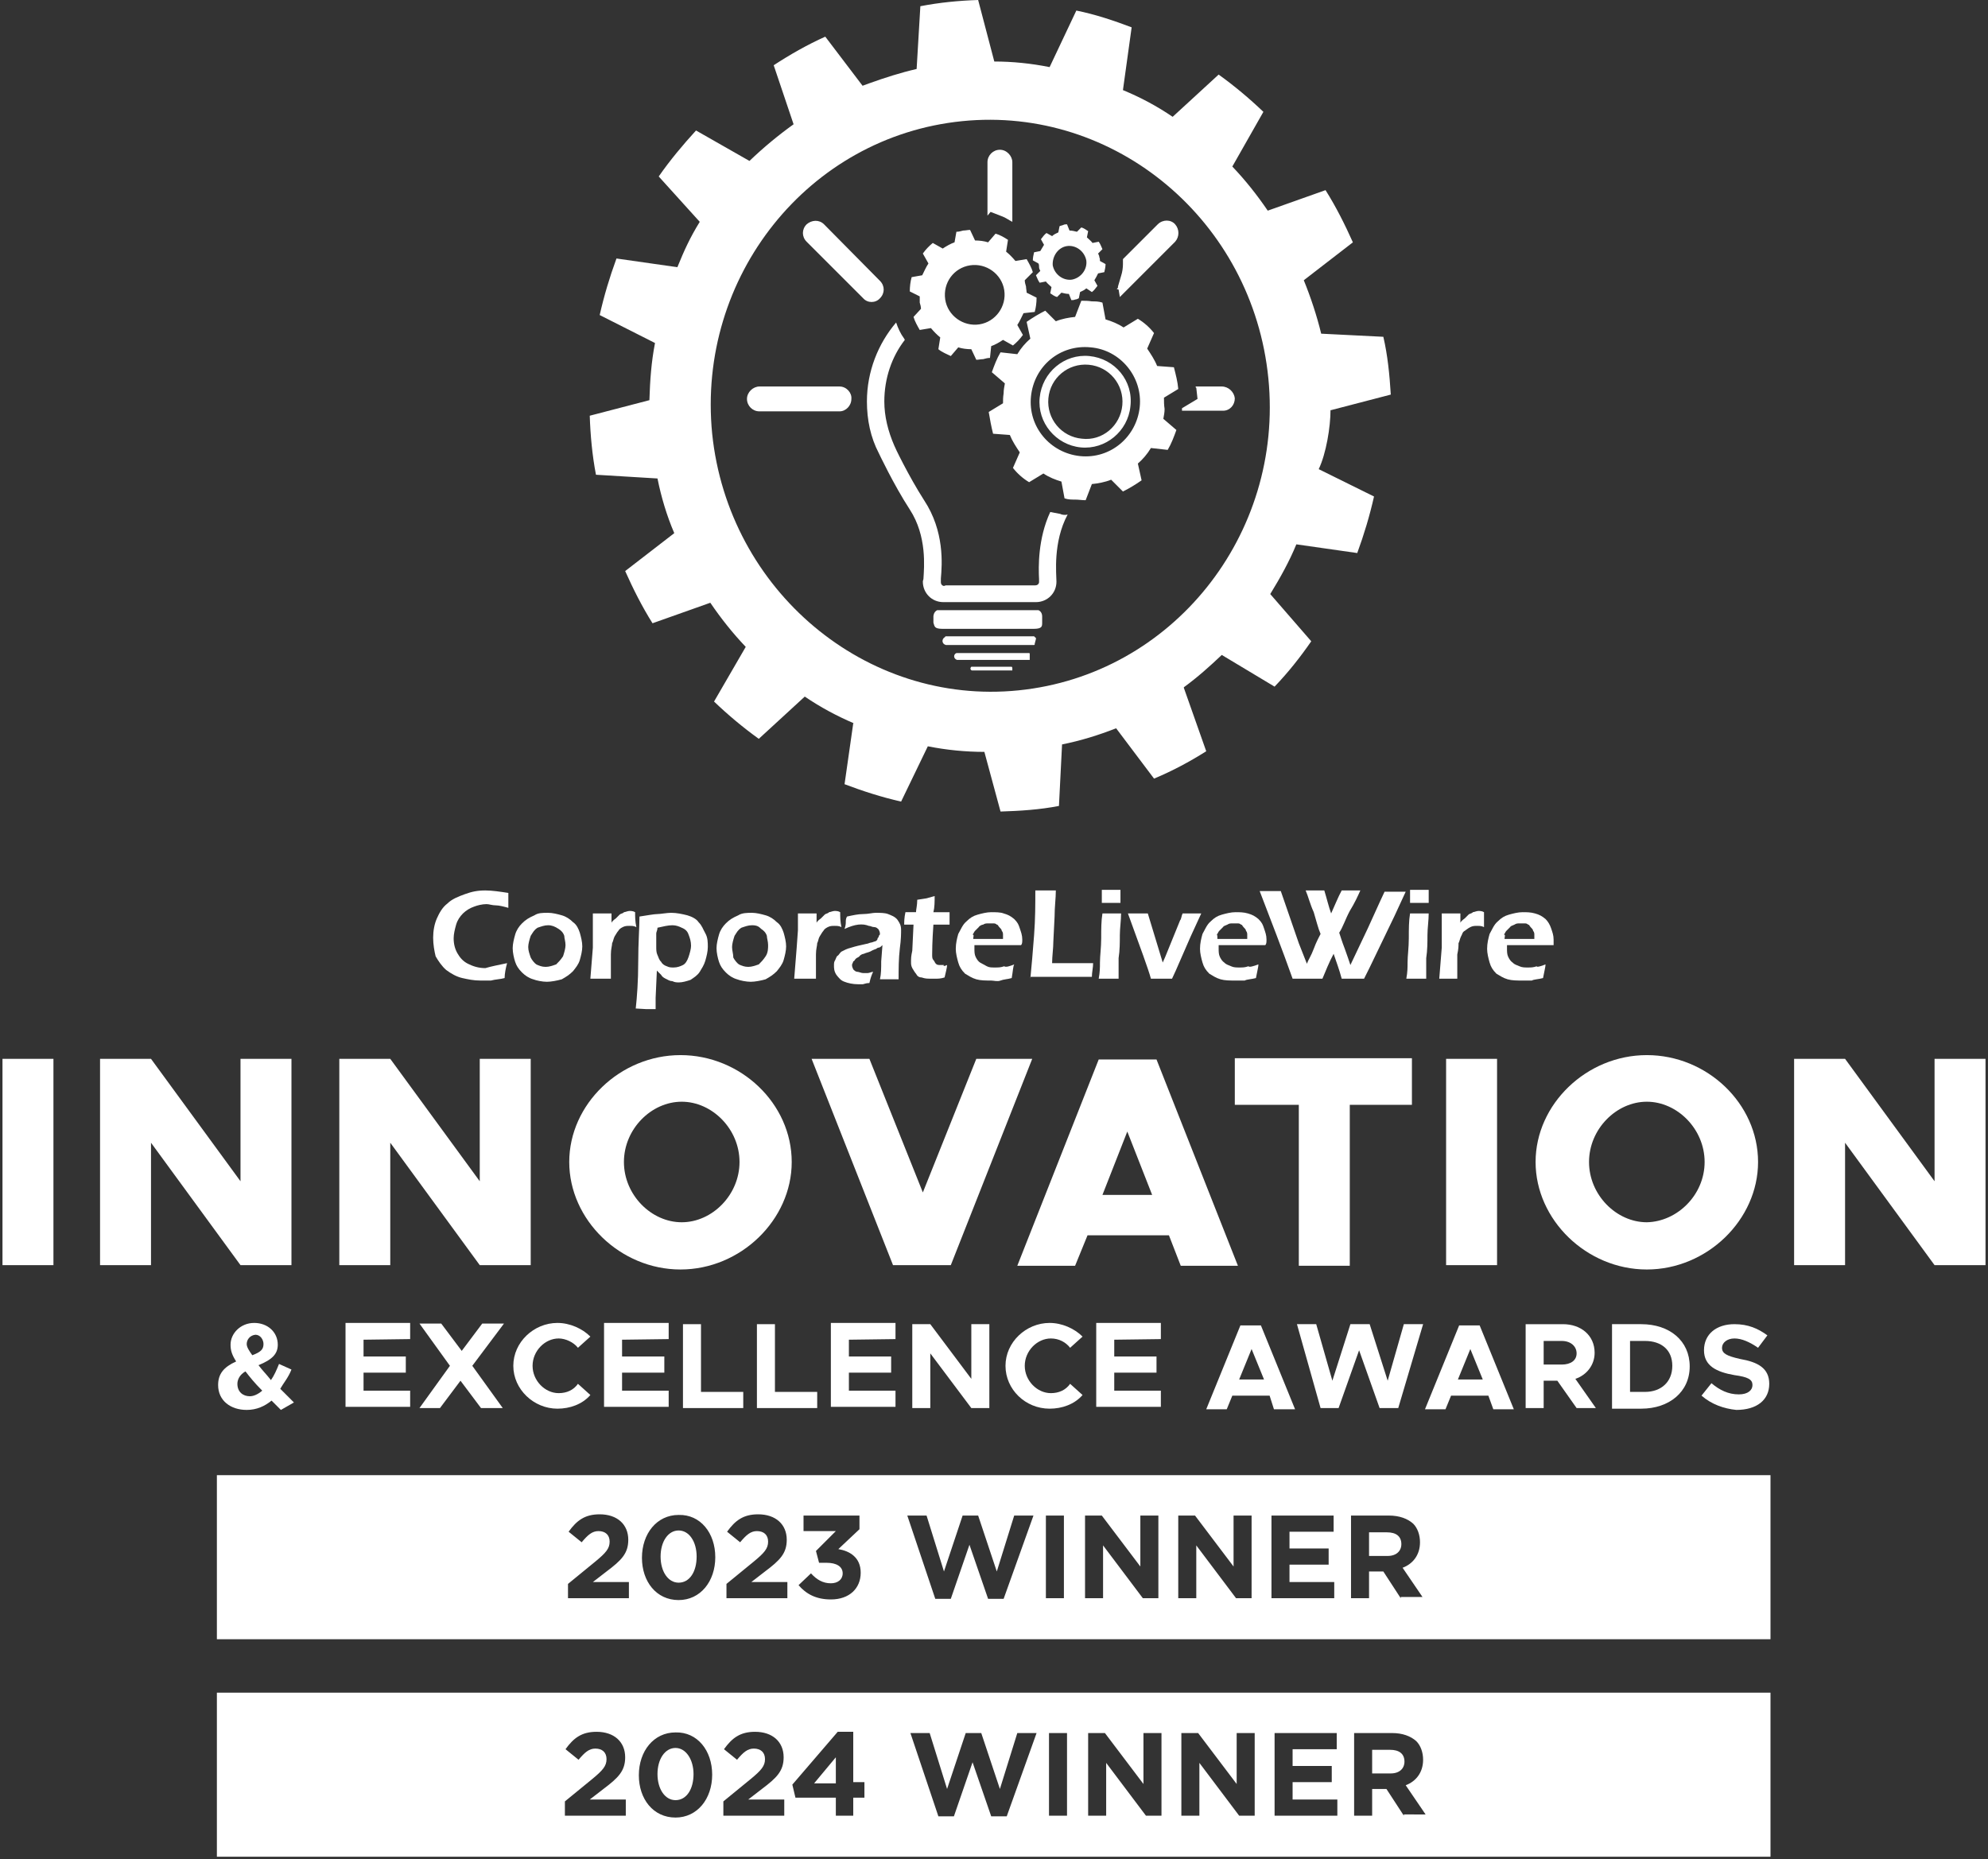
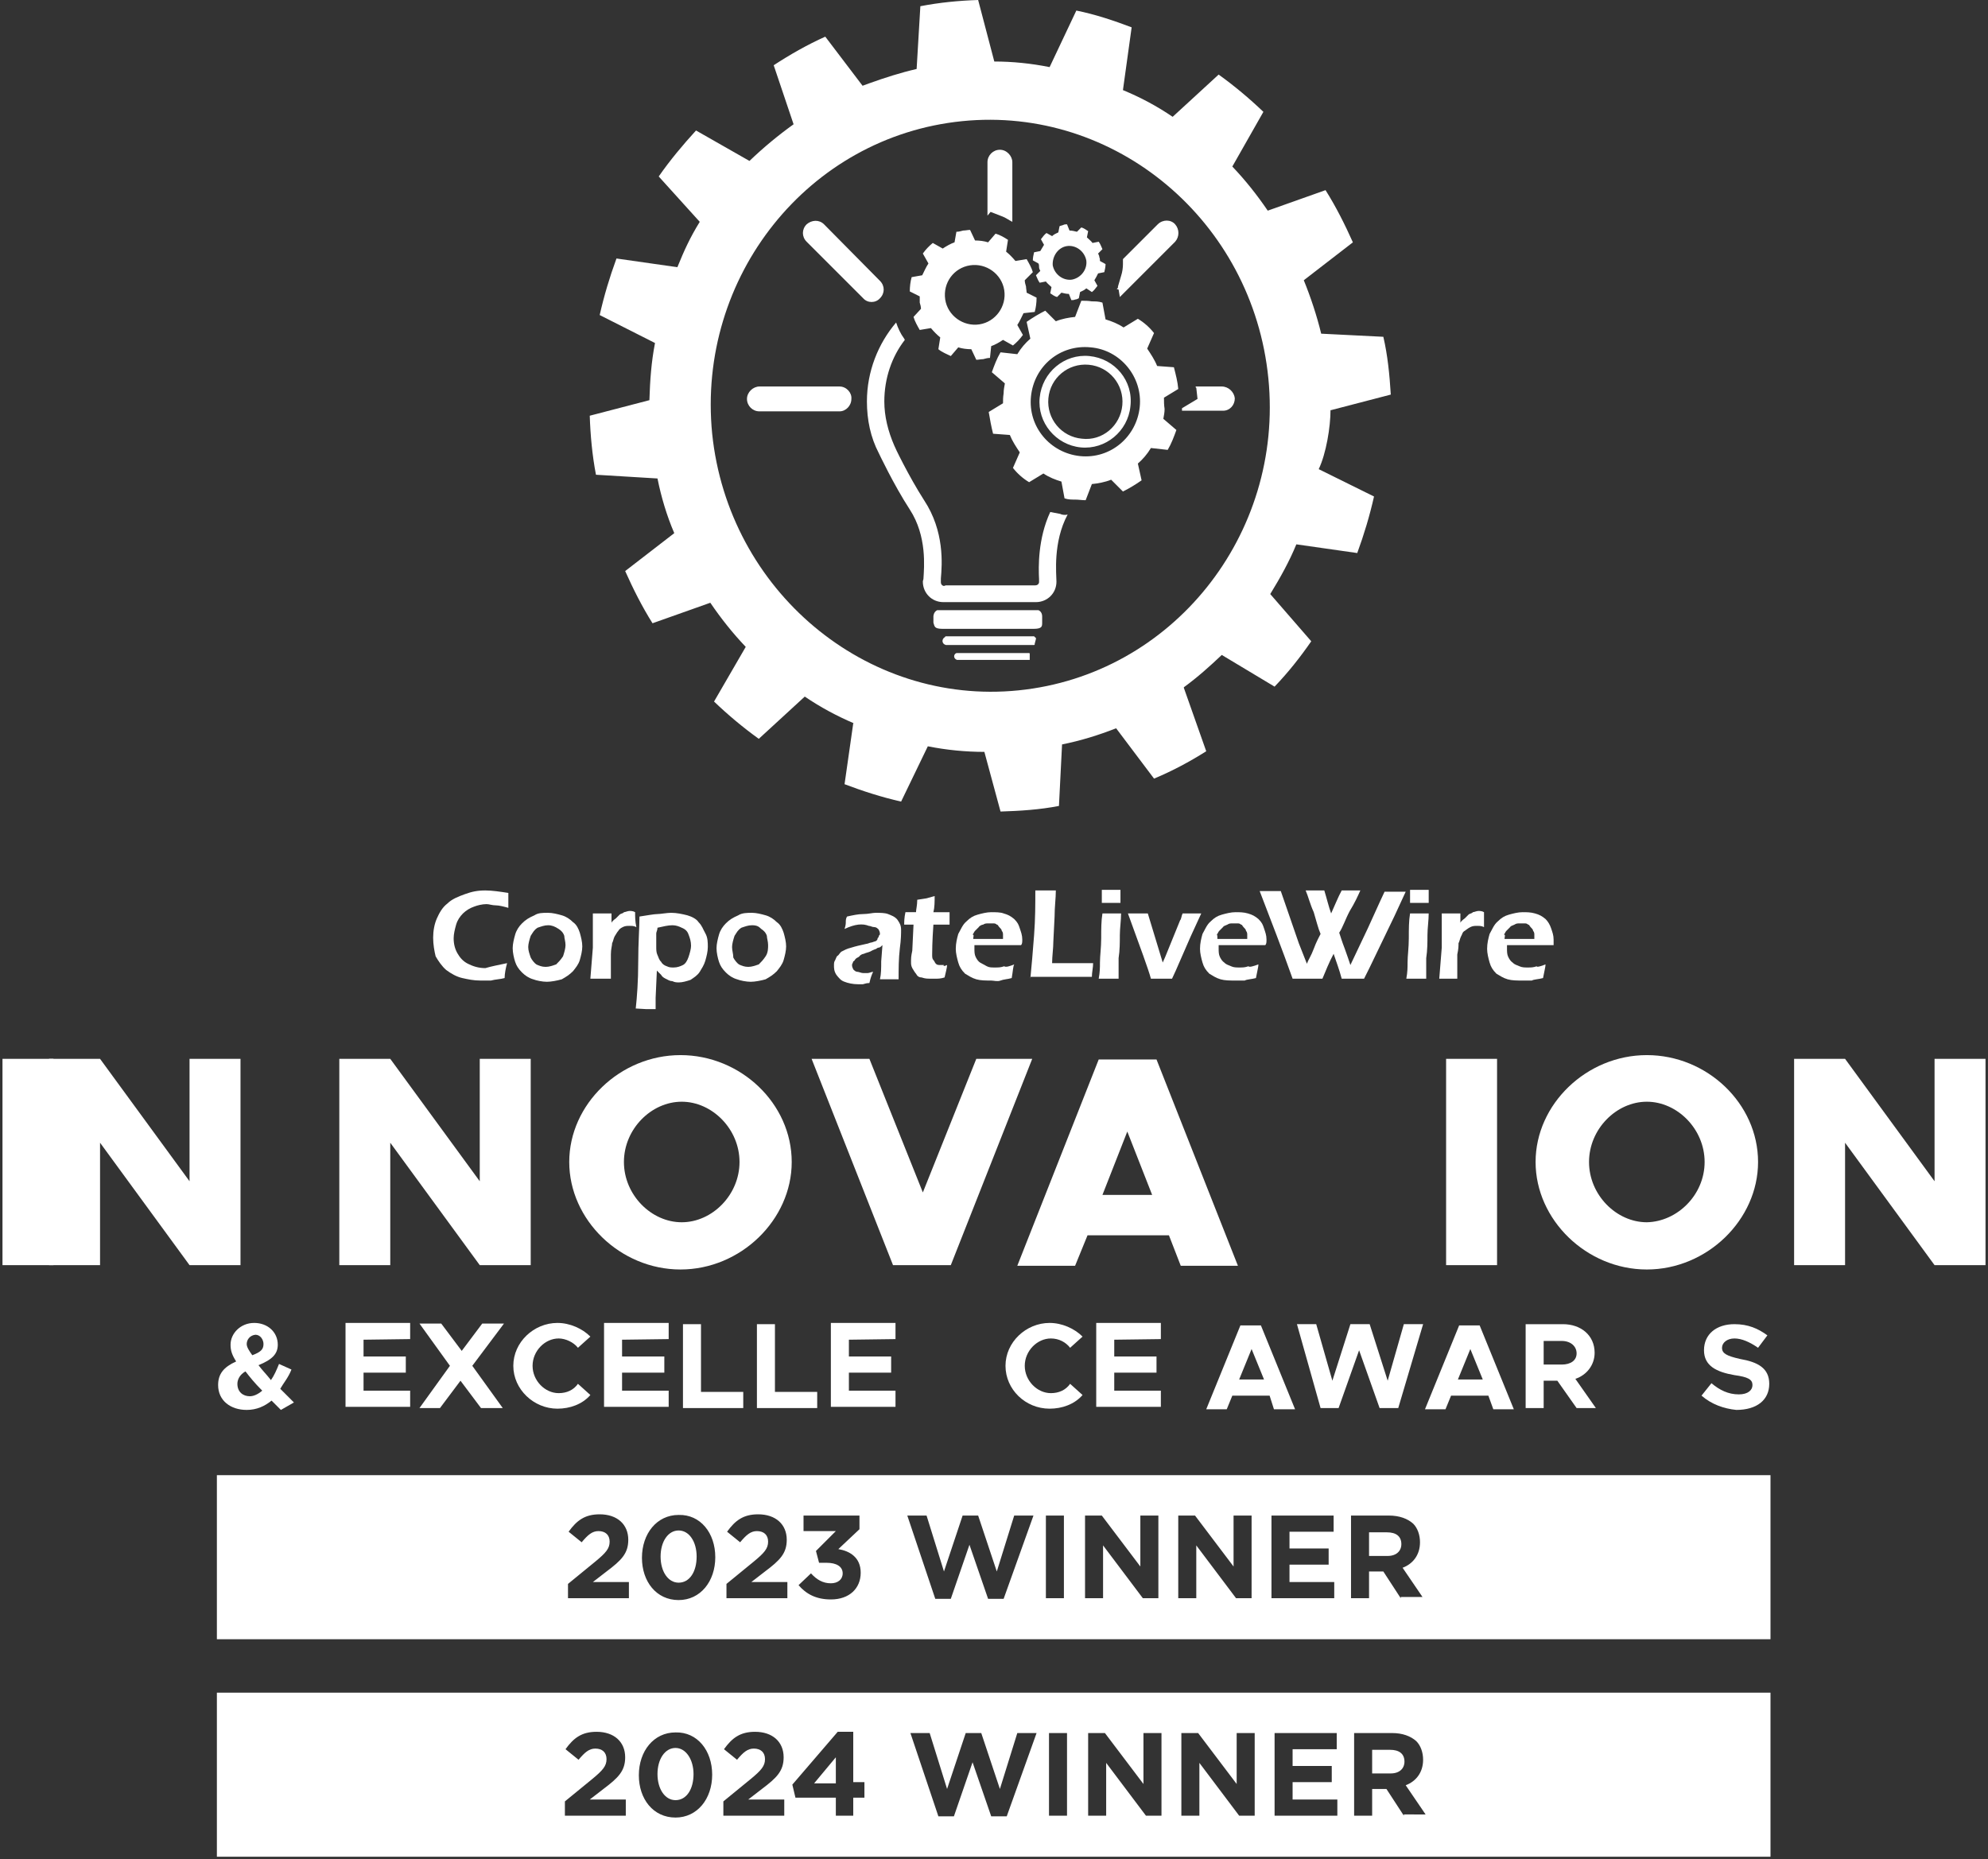
<svg xmlns="http://www.w3.org/2000/svg" version="1.1" x="0px" y="0px" viewBox="0 0 319.9 299.2" style="enable-background:new 0 0 319.9 299.2;" xml:space="preserve">
  <rect x="0" y="0" width="319.9" height="299.2" fill="#333333" stroke="none" />
  <style type="text/css">
	.st0{fill:#FFFFFF;}
</style>
  <g id="Layer_1">
    <g>
      <g>
        <g>
          <g id="Layer_2_00000091710246375047435440000014898877993576649110_">
				</g>
          <path class="st0" d="M166.7,102.8L166.7,102.8L166.7,102.8L166.7,102.8L166.7,102.8L166.7,102.8L166.7,102.8L166.7,102.8      L166.7,102.8L166.7,102.8L166.7,102.8L166.7,102.8L166.7,102.8L166.7,102.8L166.7,102.8L166.7,102.8L166.7,102.8L166.7,102.8      L166.7,102.8L166.7,102.8L166.7,102.8L166.7,102.8L166.7,102.8L166.7,102.8L166.7,102.8C166.7,102.7,166.7,102.7,166.7,102.8      C166.7,102.7,166.7,102.7,166.7,102.8L166.7,102.8L166.7,102.8L166.7,102.8L166.7,102.8L166.7,102.8L166.7,102.8L166.7,102.8      L166.7,102.8L166.7,102.8L166.7,102.8L166.7,102.8L166.7,102.8L166.7,102.8L166.7,102.8c0-0.1,0-0.2-0.1-0.2      c-0.1-0.1-0.1-0.1-0.2-0.2l0,0l0,0l0,0l0,0l0,0l0,0l0,0l0,0l0,0l0,0l0,0l0,0l0,0l0,0l0,0l0,0l0,0l0,0l0,0l0,0l0,0l0,0l0,0l0,0      l0,0l0,0l0,0l0,0l0,0l0,0l0,0l0,0l0,0l0,0l0,0l0,0l0,0l0,0l0,0l0,0l0,0l0,0l0,0l0,0l0,0l0,0l0,0l0,0l0,0l0,0l0,0l0,0l0,0l0,0      l0,0c0,0,0,0-0.1,0l0,0l0,0l0,0l0,0h-14.1c-0.1,0-0.1,0-0.1,0.1c-0.6,0.3-0.6,1.1,0.1,1.3h14.2c0,0,0.1,0,0.1-0.1l0,0l0,0l0,0      l0,0l0,0l0,0l0,0l0,0l0,0l0,0l0,0l0,0l0,0l0,0l0,0l0,0l0,0l0,0l0,0l0,0l0,0l0,0l0,0l0,0l0,0l0,0l0,0l0,0l0,0l0,0l0,0l0,0l0,0      l0,0l0,0l0,0l0,0l0,0l0,0l0,0l0,0l0,0l0,0l0,0l0,0l0,0l0,0l0,0l0,0l0,0l0,0l0,0l0,0l0,0l0,0l0,0l0,0l0,0l0,0l0,0l0,0l0,0l0,0      l0,0l0,0l0,0l0,0l0,0l0,0l0,0l0,0l0,0l0,0l0,0l0,0l0,0l0,0l0,0l0,0l0,0l0,0l0,0l0,0l0,0l0,0l0,0l0,0l0,0l0,0l0,0l0,0l0,0l0,0      l0,0l0,0l0,0l0,0l0,0l0,0l0,0l0,0l0,0l0,0l0,0l0,0l0,0l0,0l0,0l0,0l0,0l0,0l0,0l0,0l0,0l0,0l0,0l0,0l0,0l0,0l0,0l0,0l0,0l0,0      l0,0l0,0l0,0l0,0l0,0l0,0l0,0l0,0l0,0l0,0l0,0l0,0l0,0l0,0l0,0l0,0l0,0l0,0l0,0l0,0l0,0l0,0l0,0l0,0l0,0l0,0l0,0l0,0l0,0l0,0      l0,0l0,0l0,0l0,0l0,0l0,0l0,0l0,0l0,0l0,0l0,0l0,0l0,0l0,0l0,0l0,0l0,0l0,0l0,0l0,0l0,0l0,0l0,0l0,0l0,0l0,0l0,0l0,0l0,0l0,0      l0,0l0,0l0,0l0,0l0,0l0,0l0,0l0,0l0,0l0,0l0,0l0,0l0,0l0,0l0,0l0,0l0,0l0,0l0,0l0,0l0,0l0,0l0,0l0,0l0,0l0,0l0,0l0,0l0,0l0,0      l0,0l0,0l0,0l0,0l0,0l0,0l0,0l0,0l0,0l0,0l0,0l0,0l0,0l0,0l0,0l0,0l0,0l0,0l0,0l0,0l0,0l0,0l0,0l0,0l0,0l0,0l0,0l0,0l0,0l0,0      l0,0l0,0l0,0l0,0l0,0l0,0l0,0l0,0l0,0l0,0l0,0l0,0l0,0l0,0l0,0l0,0l0,0l0,0l0,0l0,0l0,0l0,0l0,0l0,0l0,0l0,0l0,0l0,0l0,0l0,0      l0,0l0,0l0,0l0,0l0,0l0,0l0,0l0,0l0,0l0,0l0,0l0,0l0,0l0,0l0,0l0,0l0,0l0,0l0,0l0,0l0,0l0,0l0,0l0,0l0,0l0,0l0,0c0,0,0,0,0-0.1      l0,0C166.7,102.9,166.7,102.8,166.7,102.8z M151.7,101.2h14.6c1.4,0,1.4-0.4,1.4-1s0-1,0-1c0-0.8-0.6-1-0.6-1h-16.3      c-0.6,0.3-0.6,1-0.6,1l0,0v1C150.4,100.8,150.3,101.2,151.7,101.2z M180.2,47.8l8.9-8.9c0.7-0.8,0.7-2,0-2.8s-2-0.8-2.8,0      l-5.6,5.6v0.8c0,0.6-0.1,1.3-0.3,1.9l-0.5,1.7l0,0v0.1v0.1l0,0l-0.2,0.2l0.3,0.1L180.2,47.8z M135.1,62.2h-12.9c-1,0-2,0.9-2,2      c0,1.1,0.9,2,2,2h12.9c1,0,1.9-0.9,1.9-2C137.1,63.2,136.2,62.2,135.1,62.2z M196.6,62.2h-4.2c0,0.1,0,0.2,0.1,0.2l0.2,1.8      l-1.5,0.9l-1,0.6c0,0.1,0,0.2,0,0.2c0,0.1,0,0.2,0,0.2h6.6c1.1,0,1.9-0.9,1.9-2C198.6,63.1,197.7,62.2,196.6,62.2z M161.2,34.8      c0.6,0.2,1.1,0.6,1.7,0.9v-9.6c0-1-0.9-2-2-2c-1.1,0-2,0.9-2,2v8.6l0.5-0.6L161.2,34.8z M170.6,82.7l-1.6-0.3      c-2,4.3-1.9,8.9-1.8,10.8c0,0.2,0,0.4,0,0.5c0,0.2-0.2,0.5-0.6,0.5l0,0h-0.3H166c-0.1,0-0.2,0-0.2,0h-13.1c-0.1,0-0.2,0-0.2,0      h-0.3l-0.3,0.1c-0.2,0-0.5-0.2-0.5-0.6v-0.2v-0.2v-0.2c0.2-2.3,0.6-7.6-2.7-12.6c-2.5-3.9-4.8-8.7-4.8-8.8      c-1-2.3-1.6-4.7-1.6-7.1c0-3.7,1.2-7.2,3.3-9.9l-0.1-0.2c-0.6-0.8-1-1.7-1.3-2.6c-2.9,3.4-4.7,7.9-4.7,12.7c0,3,0.6,5.8,1.9,8.3      c0,0,2.4,5.1,5,9.1c2.8,4.3,2.3,9.3,2.2,11.1c0,0.2-0.1,0.3-0.1,0.5c0,1.8,1.4,3.3,3.3,3.3c0.2,0,0.2,0,0.4,0c0.2,0,0.3,0,0.5,0      h13.1c0.2,0,0.3,0,0.5,0s0.2,0,0.4,0c1.8,0,3.3-1.4,3.3-3.3c0-1.2-0.6-6.3,1.8-10.8C171.5,82.9,171,82.9,170.6,82.7z M141.6,48      c0.8-0.8,0.8-2,0-2.8l-9-9.1c-0.8-0.8-2-0.7-2.8,0c-0.8,0.8-0.8,2,0,2.8l9.1,9.1C139.6,48.8,140.9,48.8,141.6,48z M167.2,43      c0,0.2,0.1,0.4,0.2,0.6l-0.7,0.7c0.2,0.4,0.3,0.8,0.6,1.2l1-0.2c0.2,0.3,0.6,0.6,0.9,0.9l-0.2,1c0.3,0.2,0.7,0.5,1.1,0.6      l0.7-0.7c0.4,0.1,0.8,0.2,1.2,0.2l0.4,1c0.2,0,0.4,0,0.6-0.1c0.2,0,0.4-0.1,0.6-0.2l0.2-1c0.4-0.2,0.7-0.3,1-0.6l0.9,0.6      c0.3-0.2,0.6-0.6,0.9-1l-0.5-0.9c0.2-0.3,0.4-0.7,0.6-1.1l1-0.2c0.1-0.4,0.2-0.9,0.2-1.3L177,42c0-0.2,0-0.4-0.1-0.6      c0-0.2-0.1-0.4-0.2-0.6l0.7-0.7c-0.2-0.4-0.3-0.8-0.6-1.2l-1,0.2c-0.2-0.3-0.6-0.6-0.9-0.9l0.2-1c-0.3-0.2-0.7-0.5-1.1-0.6      l-0.7,0.7c-0.4-0.1-0.8-0.2-1.2-0.2l-0.4-1c-0.2,0-0.4,0-0.6,0.1s-0.4,0.1-0.6,0.2l-0.2,1c-0.4,0.2-0.7,0.3-1,0.6l-0.9-0.5      c-0.3,0.2-0.6,0.6-0.9,1l0.5,0.9c-0.2,0.3-0.4,0.7-0.6,1l-1,0.2c-0.1,0.4-0.2,0.9-0.2,1.3l0.9,0.5      C167.2,42.6,167.2,42.7,167.2,43z M171.7,39.6c1.4-0.2,2.8,0.8,3.1,2.3c0.2,1.4-0.8,2.8-2.3,3.1c-1.4,0.2-2.8-0.8-3.1-2.3      C169.3,41.2,170.3,39.8,171.7,39.6z M175.3,57.3c-4-0.4-7.6,2.6-8,6.7c-0.4,4,2.6,7.6,6.6,8s7.6-2.6,8-6.6      C182.4,61.3,179.4,57.7,175.3,57.3z M174.1,70.6c-3.3-0.3-5.7-3.2-5.4-6.5c0.3-3.3,3.2-5.7,6.5-5.4s5.7,3.2,5.4,6.5      C180.3,68.5,177.4,71,174.1,70.6z M148,48.7c0.1,0.3,0.2,0.7,0.2,1L147,51c0.2,0.7,0.6,1.4,1,2.1l1.8-0.3c0.5,0.6,1,1.1,1.5,1.5      l-0.3,1.9c0.6,0.5,1.4,0.8,2,1.1l1.2-1.4c0.6,0.2,1.4,0.3,2.1,0.3l0.8,1.7c0.4,0,0.7-0.1,1.1-0.1c0.4-0.1,0.7-0.2,1.1-0.2      l0.2-1.9c0.6-0.2,1.3-0.6,1.9-1l1.6,0.9c0.6-0.5,1.1-1,1.6-1.7l-0.9-1.6c0.4-0.6,0.7-1.3,1-1.9l1.8-0.2c0.2-0.7,0.3-1.5,0.3-2.3      l-1.6-0.8c0-0.3-0.1-0.7-0.1-1c-0.1-0.3-0.2-0.7-0.2-1l1.3-1.3c-0.2-0.7-0.6-1.4-1-2.1l-1.8,0.3c-0.5-0.6-1-1.1-1.5-1.5l0.3-1.9      c-0.6-0.4-1.3-0.8-2-1L159,39c-0.6-0.2-1.4-0.3-2.1-0.3l-0.8-1.7c-0.4,0-0.7,0.1-1.1,0.1c-0.4,0.1-0.7,0.2-1.1,0.2l-0.3,1.7      c-0.6,0.2-1.3,0.6-1.9,1l-1.6-0.9c-0.6,0.5-1.1,1-1.6,1.7l0.9,1.6c-0.4,0.6-0.7,1.3-1,1.9l-1.7,0.3c-0.2,0.7-0.3,1.5-0.3,2.3      l1.6,0.8C148,48,148,48.4,148,48.7z M156.1,42.7c2.6-0.4,5.1,1.4,5.5,4c0.4,2.6-1.4,5.1-4,5.5c-2.6,0.4-5.1-1.4-5.5-4      C151.7,45.5,153.5,43.1,156.1,42.7z M187.3,64l2.3-1.4c-0.1-1.2-0.4-2.3-0.7-3.5l-2.7-0.2c-0.4-1-1-1.9-1.6-2.8l1.1-2.5      c-0.7-0.9-1.6-1.7-2.6-2.3l-2.3,1.4c-0.9-0.6-1.9-1-2.9-1.3l-0.5-2.7c-0.6-0.2-1.1-0.2-1.7-0.2c-0.6-0.1-1.1-0.1-1.7-0.1l-1,2.6      c-1,0.1-2.1,0.3-3.1,0.7l-1.7-1.7c-1,0.5-2,1.1-3,1.8l0.6,2.7c-0.8,0.7-1.5,1.5-2.1,2.5l-2.7-0.3c-0.6,1-1,2.1-1.4,3.2l2.1,1.8      c-0.1,0.6-0.2,1-0.2,1.6c-0.1,0.6-0.1,1.1-0.1,1.6l-2.3,1.4c0.2,1.2,0.4,2.3,0.7,3.5l2.7,0.2c0.4,1,1,1.9,1.6,2.8l-1.1,2.5      c0.7,0.9,1.6,1.7,2.6,2.3l2.3-1.4c0.9,0.6,1.9,1,2.9,1.3l0.5,2.7c0.6,0.2,1.1,0.2,1.7,0.2c0.6,0,1.1,0.1,1.7,0.1l1-2.6      c1-0.1,2.1-0.3,3.1-0.7l1.9,1.9c1-0.5,2-1.1,3-1.8l-0.6-2.7c0.8-0.7,1.5-1.5,2.1-2.5l2.7,0.3c0.6-1,1-2.1,1.4-3.2l-2.1-1.8      c0.1-0.6,0.2-1,0.2-1.6C187.3,65.2,187.3,64.6,187.3,64z M183.4,65.5c-0.5,4.8-4.7,8.4-9.6,7.9c-4.8-0.5-8.4-4.7-7.9-9.6      s4.7-8.4,9.6-7.9C180.3,56.3,183.9,60.7,183.4,65.5z" />
-           <path class="st0" d="M162.9,107.5L162.9,107.5L162.9,107.5L162.9,107.5L162.9,107.5L162.9,107.5L162.9,107.5L162.9,107.5      L162.9,107.5L162.9,107.5L162.9,107.5L162.9,107.5L162.9,107.5L162.9,107.5L162.9,107.5L162.9,107.5L162.9,107.5L162.9,107.5      L162.9,107.5L162.9,107.5L162.9,107.5L162.9,107.5L162.9,107.5L162.9,107.5L162.9,107.5L162.9,107.5L162.9,107.5L162.9,107.5      L162.9,107.5L162.9,107.5L162.9,107.5L162.9,107.5L162.9,107.5L162.9,107.5L162.9,107.5L162.9,107.5L162.9,107.5L162.9,107.5      L162.9,107.5L162.9,107.5C162.9,107.4,162.9,107.4,162.9,107.5c0-0.1-0.1-0.2-0.1-0.2l0,0l0,0l0,0l0,0l0,0l0,0l0,0l0,0l0,0l0,0      l0,0l0,0l0,0l0,0l0,0l0,0l0,0l0,0l0,0l0,0l0,0l0,0l0,0l0,0l0,0l0,0l0,0l0,0l0,0l0,0l0,0l0,0l0,0l0,0l0,0l0,0l0,0l0,0l0,0l0,0      l0,0l0,0l0,0l0,0l0,0l0,0l0,0l0,0l0,0l0,0l0,0l0,0l0,0l0,0l0,0l0,0l0,0l0,0l0,0l0,0l0,0l0,0l0,0l0,0l0,0l0,0h-6.4c0,0,0,0-0.1,0      c-0.2,0.2-0.2,0.5,0.1,0.6h6.4h0.1l0,0l0,0l0,0l0,0l0,0l0,0l0,0l0,0l0,0l0,0l0,0l0,0l0,0l0,0l0,0l0,0l0,0l0,0l0,0l0,0l0,0l0,0      l0,0l0,0l0,0l0,0l0,0l0,0l0,0l0,0l0,0l0,0l0,0l0,0l0,0l0,0l0,0l0,0l0,0l0,0l0,0l0,0l0,0l0,0l0,0l0,0l0,0l0,0l0,0l0,0l0,0l0,0      l0,0l0,0l0,0l0,0l0,0l0,0l0,0l0,0l0,0l0,0l0,0l0,0l0,0l0,0l0,0l0,0l0,0l0,0l0,0l0,0l0,0l0,0l0,0l0,0l0,0l0,0l0,0l0,0l0,0l0,0      l0,0l0,0l0,0l0,0l0,0l0,0l0,0l0,0l0,0l0,0l0,0l0,0l0,0l0,0l0,0l0,0l0,0l0,0l0,0l0,0l0,0l0,0l0,0l0,0l0,0l0,0l0,0l0,0l0,0l0,0      l0,0l0,0l0,0l0,0l0,0l0,0l0,0l0,0l0,0l0,0l0,0l0,0l0,0l0,0l0,0l0,0l0,0l0,0l0,0l0,0l0,0l0,0l0,0l0,0l0,0l0,0l0,0l0,0l0,0l0,0      l0,0l0,0l0,0l0,0l0,0l0,0l0,0l0,0l0,0l0,0l0,0l0,0l0,0l0,0l0,0l0,0l0,0l0,0l0,0l0,0l0,0l0,0l0,0l0,0l0,0l0,0l0,0l0,0l0,0l0,0      l0,0l0,0l0,0l0,0l0,0l0,0l0,0l0,0l0,0l0,0l0,0l0,0l0,0l0,0l0,0l0,0l0,0l0,0l0,0l0,0l0,0l0,0l0,0l0,0l0,0l0,0l0,0l0,0l0,0l0,0      l0,0l0,0l0,0l0,0l0,0l0,0l0,0l0,0l0,0l0,0l0,0l0,0l0,0l0,0l0,0l0,0l0,0l0,0l0,0l0,0l0,0l0,0l0,0l0,0l0,0l0,0l0,0l0,0l0,0l0,0      l0,0l0,0l0,0l0,0l0,0l0,0l0,0l0,0l0,0l0,0l0,0l0,0l0,0l0,0l0,0l0,0l0,0l0,0l0,0l0,0l0,0l0,0l0,0l0,0l0,0l0,0l0,0l0,0l0,0l0,0      l0,0l0,0l0,0l0,0l0,0l0,0l0,0l0,0l0,0l0,0l0,0l0,0l0,0l0,0l0,0l0,0l0,0l0,0l0,0l0,0l0,0l0,0l0,0l0,0l0,0l0,0l0,0l0,0l0,0l0,0      l0,0l0,0l0,0l0,0l0,0l0,0l0,0l0,0l0,0l0,0C162.9,107.5,162.9,107.5,162.9,107.5z" />
          <path class="st0" d="M165.7,105.4L165.7,105.4L165.7,105.4L165.7,105.4L165.7,105.4L165.7,105.4L165.7,105.4L165.7,105.4      L165.7,105.4L165.7,105.4L165.7,105.4L165.7,105.4L165.7,105.4L165.7,105.4L165.7,105.4L165.7,105.4L165.7,105.4L165.7,105.4      L165.7,105.4L165.7,105.4L165.7,105.4L165.7,105.4L165.7,105.4L165.7,105.4L165.7,105.4C165.7,105.3,165.7,105.3,165.7,105.4      L165.7,105.4L165.7,105.4L165.7,105.4L165.7,105.4L165.7,105.4L165.7,105.4L165.7,105.4L165.7,105.4L165.7,105.4L165.7,105.4      L165.7,105.4L165.7,105.4L165.7,105.4L165.7,105.4v-0.2c0-0.1-0.1-0.1-0.1-0.1l0,0l0,0l0,0l0,0l0,0l0,0l0,0l0,0l0,0l0,0l0,0l0,0      l0,0l0,0l0,0l0,0l0,0l0,0l0,0l0,0l0,0l0,0l0,0l0,0l0,0l0,0l0,0l0,0l0,0l0,0l0,0l0,0l0,0l0,0l0,0l0,0l0,0l0,0l0,0l0,0l0,0l0,0      l0,0l0,0l0,0l0,0l0,0l0,0l0,0l0,0l0,0l0,0l0,0l0,0l0,0l0,0l0,0l0,0l0,0l0,0l0,0l0,0l0,0l0,0l0,0l0,0H154h-0.1      c-0.5,0.2-0.5,0.9,0.1,1.1h11.6h0.1l0,0l0,0l0,0l0,0l0,0l0,0l0,0l0,0l0,0l0,0l0,0l0,0l0,0l0,0l0,0l0,0l0,0l0,0l0,0l0,0l0,0l0,0      l0,0l0,0l0,0l0,0l0,0l0,0l0,0l0,0l0,0l0,0l0,0l0,0l0,0l0,0l0,0l0,0l0,0l0,0l0,0l0,0l0,0l0,0l0,0l0,0l0,0l0,0l0,0l0,0l0,0l0,0      l0,0l0,0l0,0l0,0l0,0l0,0l0,0l0,0l0,0l0,0l0,0l0,0l0,0l0,0l0,0l0,0l0,0l0,0l0,0l0,0l0,0l0,0l0,0l0,0l0,0l0,0l0,0l0,0l0,0l0,0      l0,0l0,0l0,0l0,0l0,0l0,0l0,0l0,0l0,0l0,0l0,0l0,0l0,0l0,0l0,0l0,0l0,0l0,0l0,0l0,0l0,0l0,0l0,0l0,0l0,0l0,0l0,0l0,0l0,0l0,0      l0,0l0,0l0,0l0,0l0,0l0,0l0,0l0,0l0,0l0,0l0,0l0,0l0,0l0,0l0,0l0,0l0,0l0,0l0,0l0,0l0,0l0,0l0,0l0,0l0,0l0,0l0,0l0,0l0,0l0,0      l0,0l0,0l0,0l0,0l0,0l0,0l0,0l0,0l0,0l0,0l0,0l0,0l0,0l0,0l0,0l0,0l0,0l0,0l0,0l0,0l0,0l0,0l0,0l0,0l0,0l0,0l0,0l0,0l0,0l0,0      l0,0l0,0l0,0l0,0l0,0l0,0l0,0l0,0l0,0l0,0l0,0l0,0l0,0l0,0l0,0l0,0l0,0l0,0l0,0l0,0l0,0l0,0l0,0l0,0l0,0l0,0l0,0l0,0l0,0l0,0      l0,0l0,0l0,0l0,0l0,0l0,0l0,0l0,0l0,0l0,0l0,0l0,0l0,0l0,0l0,0l0,0l0,0l0,0l0,0l0,0l0,0l0,0l0,0l0,0l0,0l0,0l0,0l0,0l0,0l0,0      l0,0l0,0l0,0l0,0l0,0l0,0l0,0l0,0l0,0l0,0l0,0l0,0l0,0l0,0l0,0l0,0l0,0l0,0l0,0l0,0l0,0l0,0l0,0l0,0l0,0l0,0l0,0l0,0l0,0l0,0      l0,0l0,0l0,0l0,0l0,0l0,0l0,0l0,0l0,0l0,0l0,0l0,0l0,0l0,0l0,0l0,0l0,0l0,0l0,0l0,0l0,0l0,0l0,0l0,0l0,0l0,0l0,0l0,0l0,0l0,0      l0,0l0,0l0,0l0,0l0,0l0,0l0,0l0,0c0,0,0,0,0-0.1l0,0C165.7,105.5,165.7,105.5,165.7,105.4z" />
        </g>
        <path class="st0" d="M214.1,66h0.1l9.6-2.5c-0.2-3.2-0.5-6.3-1.2-9.3l-10-0.5c-0.7-2.9-1.7-5.9-2.8-8.6l7.9-6.1     c-1.3-2.9-2.7-5.7-4.4-8.4l-9.3,3.3c-1.7-2.5-3.6-4.9-5.7-7.1l5-8.8c-2.3-2.2-4.7-4.2-7.2-6l-7.4,6.8c-2.5-1.7-5.1-3.1-8-4.3     l1.4-10.1c-2.9-1.1-5.9-2.1-8.9-2.7l-4.3,9.1c-3-0.6-6-0.9-8.9-0.9L157.4,0c-3.1,0.1-6.2,0.4-9.3,1l-0.6,10.1     c-2.6,0.6-5.1,1.4-7.6,2.3l-1.1,0.4l-6-7.9c-2.9,1.3-5.7,2.9-8.3,4.6l3.2,9.5c-2.5,1.8-4.8,3.7-7.1,5.9L112,21     c-2.1,2.3-4.2,4.8-6,7.4l6.6,7.3c-1.6,2.6-2.5,4.6-3.6,7.3l-9.8-1.4c-1.1,3-2,6-2.7,9.1l8.9,4.5c-0.6,3.1-0.8,6-0.9,9.2l-9.6,2.5     c0.1,3.1,0.4,6.4,1,9.5l9.9,0.6c0.6,3,1.5,6,2.7,8.8l-7.9,6.1c1.3,2.9,2.7,5.7,4.4,8.4l9.3-3.3c1.7,2.5,3.6,4.9,5.7,7.1l-5.1,8.8     c2.3,2.2,4.7,4.2,7.2,6l7.4-6.8c2.5,1.7,5.1,3.1,7.9,4.3h-0.1l-1.4,9.8c2.9,1.1,6,2.1,9.1,2.8l4.3-8.9c3,0.6,6.1,0.9,9.1,0.9     l2.6,9.6c3.2-0.1,6.3-0.3,9.4-0.9l0.5-9.9c3-0.6,5.9-1.5,8.7-2.6l6.1,8.1c2.9-1.2,5.7-2.7,8.4-4.4l-3.6-10.2v-0.1     c2.2-1.6,4.2-3.4,6.1-5.2l8.5,5.1c2.2-2.3,4.1-4.7,5.9-7.3l-6.6-7.6c1.6-2.6,3.1-5.3,4.2-8l9.8,1.4c1.1-3,2-6,2.7-9.1l-8.9-4.4     C213.4,73,214.1,68.7,214.1,66z M163.9,111.1c-24.6,2.5-46.7-16.1-49.3-41.3c-2.5-25.3,15.5-47.8,40.2-50.3s46.8,16.1,49.3,41.4     C206.6,86.1,188.6,108.6,163.9,111.1z" />
      </g>
      <g>
        <g>
          <path class="st0" d="M81.6,155c-0.2,0.7-0.4,1.7-0.4,2.4c-0.7,0.2-1.5,0.2-2.2,0.4c-0.7,0-1.3,0-1.7,0c-1.1,0-2-0.2-2.9-0.4      s-1.8-0.7-2.6-1.3c-0.7-0.6-1.3-1.5-1.7-2.2c-0.2-0.8-0.4-1.9-0.4-3s0.2-2.2,0.6-3.1s0.9-1.8,1.7-2.4c0.7-0.7,1.7-1.1,2.8-1.5      s2-0.6,3.3-0.6c1.1,0,2.4,0.2,3.7,0.4c0,0.6,0,1.1,0,1.3v1.1c-0.7-0.2-1.5-0.4-2-0.4c-0.6,0-1.1-0.2-1.5-0.2      c-0.7,0-1.5,0.2-2,0.4c-0.6,0.2-1.3,0.6-1.8,1.1s-0.9,1.1-1.1,1.8c-0.2,0.7-0.4,1.5-0.4,2.2c0,0.9,0.2,1.7,0.6,2.4      c0.4,0.7,0.9,1.3,1.7,1.7s1.7,0.7,2.8,0.7C79.1,155.5,80.2,155.3,81.6,155" />
          <path class="st0" d="M88.2,146.9c0.7,0,1.5,0.2,2.2,0.4c0.7,0.2,1.3,0.6,1.8,1.1c0.6,0.4,0.9,1.1,1.1,1.7      c0.2,0.7,0.4,1.5,0.4,2.2s-0.2,1.5-0.4,2.2s-0.7,1.3-1.1,1.8c-0.6,0.6-1.1,0.9-1.8,1.3c-0.7,0.2-1.7,0.4-2.4,0.4      c-0.7,0-1.7-0.2-2.2-0.4c-0.7-0.2-1.3-0.6-1.8-1.1c-0.6-0.6-0.9-1.1-1.1-1.7c-0.2-0.6-0.4-1.5-0.4-2.2s0.2-1.5,0.4-2.2      c0.2-0.7,0.6-1.3,1.1-1.8c0.6-0.6,1.1-0.9,2-1.3C86.6,146.9,87.3,146.9,88.2,146.9 M88.2,148.9c-0.6,0-1.1,0.2-1.7,0.4      c-0.6,0.4-0.7,0.7-1.1,1.3c-0.2,0.6-0.4,1.3-0.4,1.8c0,0.6,0.2,1.1,0.4,1.7c0.2,0.4,0.6,0.9,0.9,1.1c0.4,0.2,0.9,0.4,1.5,0.4      s1.1-0.2,1.7-0.4c0.4-0.4,0.7-0.7,1.1-1.3c0.2-0.6,0.4-1.3,0.4-1.8c0-0.6-0.2-1.1-0.2-1.5c-0.2-0.6-0.6-0.9-0.9-1.1      C89.3,149.1,88.8,148.9,88.2,148.9" />
          <path class="st0" d="M95,157.5l0.4-5v-2.8c0-0.6,0-1.1,0-1.8c0-0.2,0-0.4,0-0.9c0.7,0,1.1,0,1.5,0s0.7,0,1.5,0v1.5      c0.2-0.4,0.6-0.6,0.7-0.7c0.2-0.2,0.4-0.4,0.6-0.6c0.2-0.2,0.6-0.2,0.7-0.4c0.2,0,0.6-0.2,0.9-0.2c0.2,0,0.6,0,0.9,0.2      c0,0.7,0,1.5,0.2,2.4c-0.4-0.2-0.7-0.2-1.1-0.2s-0.7,0-1.1,0.2s-0.6,0.4-0.7,0.6c-0.2,0.2-0.4,0.6-0.6,0.9      c-0.2,0.4-0.2,0.7-0.4,1.1c0,0.4-0.2,0.9-0.2,1.8s0,1.7,0,2.6c0,0.4,0,0.7,0,1.3c-0.6,0-1.1,0-1.5,0      C96.1,157.5,95.6,157.5,95,157.5" />
          <path class="st0" d="M102.3,162.3c0.2-1.8,0.4-4.4,0.4-7.5s0.2-5.5,0.2-7.3c1.3-0.2,2.4-0.4,2.9-0.4s1.5-0.2,2.2-0.2      c0.9,0,1.8,0.2,2.6,0.4c0.7,0.2,1.5,0.6,1.8,1.1c0.6,0.6,0.7,1.1,1.1,1.8c0.4,0.7,0.4,1.5,0.4,2.2s-0.2,1.5-0.4,2.2      c-0.2,0.7-0.6,1.3-0.9,1.8c-0.4,0.6-0.9,0.9-1.5,1.3c-0.6,0.2-1.3,0.4-1.8,0.4c-0.4,0-0.7,0-1.1-0.2c-0.4,0-0.7-0.2-1.1-0.4      c-0.4-0.2-0.6-0.4-0.7-0.6c-0.2-0.2-0.4-0.4-0.7-0.7l-0.2,4.4v0.7c0,0,0,0.4,0,1.1c-0.6,0-1.1,0-1.5,0L102.3,162.3z       M105.8,149.3c0,0.4-0.2,0.7-0.2,0.9v1.1c0,0.6,0,0.9,0,1.1c0,0.4,0,0.9,0.2,1.3c0.2,0.4,0.2,0.7,0.6,1.1      c0.2,0.4,0.6,0.6,0.9,0.7c0.4,0.2,0.7,0.2,1.1,0.2c0.6,0,1.1-0.2,1.5-0.4s0.7-0.7,0.9-1.3c0.2-0.6,0.4-1.3,0.4-1.8      c0-0.7-0.2-1.3-0.4-1.8c-0.2-0.6-0.6-0.9-1.1-1.1c-0.4-0.2-0.9-0.4-1.5-0.4C107.5,148.9,106.7,149.1,105.8,149.3" />
          <path class="st0" d="M121,146.9c0.7,0,1.5,0.2,2.2,0.4c0.7,0.2,1.3,0.6,1.8,1.1c0.6,0.4,0.9,1.1,1.1,1.7      c0.2,0.7,0.4,1.5,0.4,2.2s-0.2,1.5-0.4,2.2c-0.2,0.7-0.7,1.3-1.1,1.8c-0.6,0.6-1.1,0.9-1.8,1.3c-0.7,0.2-1.7,0.4-2.4,0.4      c-0.7,0-1.7-0.2-2.2-0.4c-0.7-0.2-1.3-0.6-1.8-1.1c-0.6-0.6-0.9-1.1-1.1-1.7s-0.4-1.5-0.4-2.2s0.2-1.5,0.4-2.2      c0.2-0.7,0.6-1.3,1.1-1.8c0.6-0.6,1.1-0.9,2-1.3C119.4,146.9,120.3,146.9,121,146.9 M121,148.9c-0.6,0-1.1,0.2-1.7,0.4      c-0.6,0.4-0.7,0.7-1.1,1.3c-0.2,0.6-0.4,1.3-0.4,1.8c0,0.6,0.2,1.1,0.2,1.7c0.2,0.4,0.6,0.9,0.9,1.1c0.4,0.2,0.9,0.4,1.5,0.4      s1.1-0.2,1.7-0.4c0.4-0.4,0.7-0.7,1.1-1.3s0.4-1.3,0.4-1.8c0-0.6-0.2-1.1-0.2-1.5c-0.2-0.6-0.6-0.9-0.9-1.1      C122.1,149.1,121.8,148.9,121,148.9" />
-           <path class="st0" d="M127.8,157.5l0.4-5l0.2-2.8c0-0.6,0-1.1,0-1.8c0-0.2,0-0.4,0-0.9c0.7,0,1.1,0,1.5,0c0.4,0,0.7,0,1.5,0v1.5      c0.2-0.4,0.6-0.6,0.7-0.7c0.2-0.2,0.4-0.4,0.6-0.6c0.2-0.2,0.6-0.2,0.7-0.4c0.2,0,0.6-0.2,0.9-0.2c0.2,0,0.6,0,0.9,0.2      c0,0.7,0,1.5,0.2,2.4c-0.4-0.2-0.7-0.2-1.1-0.2c-0.4,0-0.7,0-1.1,0.2c-0.4,0.2-0.6,0.4-0.7,0.6c-0.2,0.2-0.4,0.6-0.6,0.9      s-0.2,0.7-0.4,1.1c0,0.4-0.2,0.9-0.2,1.8s0,1.7,0,2.6c0,0.4,0,0.7,0,1.3c-0.6,0-1.1,0-1.5,0      C128.9,157.5,128.4,157.5,127.8,157.5" />
          <path class="st0" d="M135.9,149.5c0.2-0.6,0.2-0.9,0.2-1.1s0-0.6,0.2-0.9c0.9-0.2,1.8-0.4,2.6-0.4c0.8,0,1.5-0.2,2-0.2      c0.7,0,1.5,0,2,0.2s1.1,0.4,1.5,0.9c0.4,0.6,0.6,0.9,0.6,1.7c0,0.4,0,1.5-0.2,2.9c-0.2,1.7-0.2,3.3-0.2,5c-0.6,0-0.9,0-1.5,0      c-0.4,0-0.9,0-1.5,0c0.2-0.9,0.2-1.8,0.2-2.9l0.2-2.6c-0.2,0.2-0.4,0.4-0.6,0.4s-0.4,0.2-0.4,0.2s-0.6,0.2-0.9,0.4      c-0.4,0.2-0.7,0.2-1.1,0.4c-0.2,0-0.6,0.2-0.7,0.4c-0.2,0.2-0.4,0.2-0.6,0.4s-0.2,0.4-0.4,0.4c0,0.2-0.2,0.4-0.2,0.6      c0,0.4,0.2,0.6,0.2,0.7c0.2,0.2,0.4,0.4,0.7,0.4c0.2,0,0.6,0.2,0.9,0.2c0.2,0,0.4,0,0.7,0c0.3,0,0.6-0.2,0.9-0.2      c-0.2,0.4-0.4,0.9-0.6,1.8c-0.6,0-0.9,0.2-1.1,0.2c-0.4,0-0.6,0-0.7,0c-0.9,0-1.7-0.2-2.2-0.4c-0.6-0.2-0.9-0.6-1.3-1.1      c-0.4-0.6-0.4-1.1-0.4-1.5s0-0.6,0.2-0.9c0.2-0.4,0.2-0.6,0.4-0.7c0.2-0.1,0.4-0.6,0.7-0.7c0.4-0.2,0.7-0.4,1.5-0.6      c0.6-0.2,1.5-0.4,2.4-0.6c0.2,0,0.6-0.2,0.7-0.2c0.2,0,0.6-0.2,0.7-0.2c0.1,0,0.4-0.2,0.4-0.4s0.2-0.2,0.2-0.4s0.2-0.2,0.2-0.4      c0-0.4-0.2-0.6-0.2-0.7c-0.2-0.2-0.4-0.4-0.7-0.4c-0.4,0-0.6-0.2-0.9-0.2C138.8,148.6,137.6,148.7,135.9,149.5" />
          <path class="st0" d="M152.4,155.3c0,0.4-0.2,1.1-0.4,2c-0.6,0.2-1.1,0.2-1.3,0.2c-0.4,0-0.7,0-0.9,0c-0.6,0-0.9,0-1.5-0.2      c-0.4,0-0.7-0.2-0.9-0.6c-0.2-0.2-0.4-0.6-0.6-0.9c-0.2-0.4-0.2-0.7-0.2-0.9c0,0,0-0.2,0-0.4s0-0.6,0.2-1.5l0.2-4.2h-1.5      c0-0.4,0-1.1,0.2-2h1.7c0-0.4,0.2-1.1,0.2-2l1.3-0.2c0.2,0,0.7-0.2,1.5-0.4c0,0.9,0,1.8-0.2,2.6h2.6c0,0.9,0,1.7,0,2h-2.6      c-0.2,2.8-0.2,4.4-0.2,4.8s0,0.7,0.2,0.9s0.2,0.4,0.4,0.6c0.2,0.2,0.4,0.2,0.7,0.2c0.2,0,0.4,0,0.6,0      C151.7,155.5,152,155.5,152.4,155.3" />
          <path class="st0" d="M163.2,155.2c-0.2,0.4-0.2,1.1-0.4,2.2c-0.7,0.2-1.3,0.2-1.8,0.4s-1.1,0-1.5,0c-0.9,0-1.7,0-2.4-0.2      c-0.7-0.2-1.3-0.6-1.8-0.9c-0.6-0.6-0.9-1.1-1.1-1.8s-0.4-1.5-0.4-2.2c0-0.9,0.2-1.7,0.4-2.4c0.4-0.7,0.7-1.5,1.3-2      c0.6-0.6,1.1-0.9,1.8-1.1c0.7-0.2,1.5-0.4,2.2-0.4s1.5,0,2,0.2c0.7,0.2,1.1,0.4,1.7,0.9c0.6,0.6,0.7,0.9,0.9,1.5      c0.2,0.6,0.4,1.1,0.4,1.8c0,0.4,0,0.7-0.2,0.9h-7.5c0,0.2,0,0.4,0,0.6c0,0.4,0,0.9,0.2,1.3c0.2,0.4,0.4,0.7,0.7,0.9      c0.4,0.2,0.7,0.4,1.1,0.6c0.4,0.2,0.7,0.2,1.3,0.2s0.9,0,1.5-0.2C161.8,155.7,162.5,155.5,163.2,155.2 M156.6,151.1h4.8      c0-0.4,0-0.6,0-0.7s0-0.4-0.2-0.6c0-0.2-0.2-0.4-0.4-0.6c-0.2-0.2-0.2-0.4-0.4-0.4c-0.2-0.2-0.4-0.2-0.6-0.2s-0.4,0-0.7,0      c-0.4,0-0.6,0-0.9,0.2c-0.2,0-0.6,0.2-0.7,0.4c-0.2,0.2-0.4,0.4-0.6,0.6c-0.2,0.2-0.2,0.4-0.4,0.6      C156.8,150.4,156.6,150.8,156.6,151.1" />
          <path class="st0" d="M165.8,157.5c0.2-2,0.4-4.4,0.6-7s0.2-5,0.2-7.2c0.7,0,1.3,0,1.8,0c0.4,0,0.9,0,1.5,0      c0,1.3-0.2,2.6-0.2,4.2l-0.2,4c0,1.1-0.2,2.4-0.2,3.5h1.8c1.7,0,2.8,0,3.3,0c0.6,0,1.1,0,1.5,0c0,0.7-0.2,1.5-0.2,2.2      c-1.8,0-3.3,0-4.6,0h-3.3h-2L165.8,157.5L165.8,157.5z" />
          <path class="st0" d="M176.8,157.5c0.2-1.1,0.2-1.8,0.2-2.6c0-1.1,0.2-2.4,0.2-3.9s0-2.8,0.2-4c0.7,0,1.1,0,1.5,0      c0.4,0,0.7,0,1.5,0c0,1.1-0.2,2.4-0.2,3.5s0,2.4-0.2,3.7c0,1.5,0,2.6,0,3.3c-0.6,0-1.1,0-1.5,0      C178.1,157.5,177.5,157.5,176.8,157.5 M177.3,145.3c0-0.7,0-1.3,0-1.7v-0.4c0.6,0,1.1,0,1.5,0c0.6,0,1.1,0,1.5,0      c0,0.2,0,0.4,0,0.6v1.5c-0.6,0-0.9,0-1.5,0C178.4,145.3,177.9,145.3,177.3,145.3" />
          <path class="st0" d="M185.2,157.5c-0.4-1.5-1.7-5-3.7-10.5c0.6,0,1.1,0,1.7,0c0.6,0,0.9,0,1.5,0l2.4,7.9l0.4-0.9l2.4-5.9      c0.2-0.2,0.2-0.7,0.4-1.1c0.6,0,1.1,0,1.5,0c0.4,0,0.9,0,1.5,0l-1.7,3.7l-2.4,5.5l-0.6,1.3c-0.6,0-1.1,0-1.7,0      C186.5,157.5,186,157.5,185.2,157.5" />
          <path class="st0" d="M202.5,155.2c0,0.4-0.2,1.1-0.4,2.2c-0.7,0.2-1.5,0.2-1.8,0.4c-0.6,0-1.1,0-1.5,0c-0.9,0-1.7,0-2.4-0.2      s-1.3-0.6-1.8-0.9c-0.6-0.6-0.9-1.1-1.1-1.8s-0.4-1.5-0.4-2.2c0-0.9,0.2-1.7,0.4-2.4c0.4-0.7,0.7-1.5,1.3-2      c0.6-0.6,1.1-0.9,1.8-1.1c0.7-0.2,1.5-0.4,2.2-0.4s1.3,0,2,0.2s1.1,0.4,1.7,0.9c0.6,0.6,0.7,0.9,0.9,1.5s0.4,1.1,0.4,1.8      c0,0.4,0,0.7-0.2,0.9h-7.5c0,0.2,0,0.4,0,0.6c0,0.4,0,0.9,0.2,1.3c0.2,0.4,0.4,0.7,0.7,0.9c0.4,0.4,0.7,0.4,1.1,0.6      c0.4,0.2,0.9,0.2,1.3,0.2c0.6,0,0.9,0,1.5-0.2C201,155.7,201.7,155.5,202.5,155.2 M195.9,151.1h4.8c0-0.4,0-0.6,0-0.7      s0-0.4-0.2-0.6c0-0.2-0.2-0.4-0.4-0.6c-0.2-0.2-0.2-0.4-0.4-0.4c-0.2-0.2-0.4-0.2-0.6-0.2c-0.2,0-0.4,0-0.7,0      c-0.4,0-0.6,0-0.9,0.2c-0.4,0.2-0.6,0.2-0.7,0.4c-0.2,0.2-0.4,0.4-0.6,0.6c-0.2,0.2-0.2,0.4-0.4,0.6      C195.9,150.4,195.9,150.8,195.9,151.1" />
          <path class="st0" d="M208,157.5c-1.7-4.8-3.5-9.4-5.3-14.1c0.7,0,1.1,0,1.7,0c0.4,0,0.9,0,1.7,0l2.9,8.4l1.3,3.3      c0.2-0.6,0.7-1.3,1.1-2.4c0.4-1.1,0.9-2,1.1-2.4c-0.4-0.9-0.7-2.2-1.1-3.5c-0.6-1.3-0.9-2.6-1.3-3.5c0.6,0,1.1,0,1.5,0      c0.6,0,0.9,0,1.5,0c0.4,1.3,0.7,2.6,1.1,3.7c0.6-1.3,1.1-2.6,1.7-3.7c0.6,0,1.1,0,1.5,0s0.9,0,1.5,0c-0.4,0.9-0.9,2-1.7,3.3      c-0.7,1.3-1.1,2.6-1.7,3.5c0.2,0.6,0.4,1.3,0.9,2.6c0.4,1.1,0.7,2,0.9,2.6l2.8-5.9l2-4.4l0.7-1.5c0.7,0,1.1,0,1.7,0      c0.4,0,0.9,0,1.7,0l-1.8,3.9l-4,8.3l-0.9,1.8c-0.7,0-1.3,0-1.8,0c-0.6,0-1.1,0-1.8,0c-0.4-1.5-0.9-2.8-1.3-4      c-0.7,1.3-1.3,2.8-1.8,4c-0.7,0-1.5,0-1.8,0C209.4,157.5,208.7,157.5,208,157.5" />
          <path class="st0" d="M226.3,157.5c0.2-1.1,0.2-1.8,0.2-2.6c0-1.1,0.2-2.4,0.2-3.9s0-2.8,0.2-4c0.7,0,1.1,0,1.5,0s0.7,0,1.5,0      c0,1.1-0.2,2.4-0.2,3.5s0,2.4-0.2,3.7c0,1.5,0,2.6,0,3.3c-0.6,0-1.1,0-1.5,0S226.9,157.5,226.3,157.5 M226.9,145.3      c0-0.7,0-1.3,0-1.7v-0.4c0.6,0,1.1,0,1.5,0c0.6,0,1.1,0,1.5,0c0,0.2,0,0.4,0,0.6v1.5c-0.6,0-0.9,0-1.5,0      C228,145.3,227.4,145.3,226.9,145.3" />
          <path class="st0" d="M231.6,157.5l0.4-5v-2.8c0-0.6,0-1.1,0-1.8c0-0.2,0-0.4,0-0.9c0.7,0,1.1,0,1.5,0s0.7,0,1.5,0v1.5      c0.2-0.4,0.6-0.6,0.7-0.7c0.2-0.2,0.4-0.4,0.6-0.6c0.2-0.2,0.6-0.2,0.7-0.4c0.2,0,0.6-0.2,0.9-0.2c0.2,0,0.6,0,0.9,0.2      c0,0.7,0,1.5,0,2.4c-0.4-0.2-0.7-0.2-1.1-0.2c-0.4,0-0.7,0-1.1,0.2c-0.4,0.2-0.6,0.4-0.9,0.6c-0.4,0.2-0.4,0.6-0.6,0.9      c-0.2,0.4-0.2,0.7-0.4,1.1c0,0.4,0,0.9-0.2,1.8c0,0.9,0,1.7,0,2.6c0,0.4,0,0.7,0,1.3c-0.6,0-0.9,0-1.5,0      C232.5,157.5,232.2,157.5,231.6,157.5" />
          <path class="st0" d="M248.7,155.2c0,0.4-0.2,1.1-0.4,2.2c-0.7,0.2-1.5,0.2-1.8,0.4c-0.6,0-1.1,0-1.5,0c-0.9,0-1.7,0-2.4-0.2      s-1.3-0.6-1.8-0.9c-0.6-0.6-0.9-1.1-1.1-1.8c-0.2-0.7-0.4-1.5-0.4-2.2c0-0.9,0.2-1.7,0.4-2.4c0.4-0.7,0.7-1.5,1.3-2      c0.6-0.6,1.1-0.9,1.8-1.1c0.7-0.2,1.5-0.4,2.2-0.4s1.3,0,2,0.2s1.1,0.4,1.7,0.9c0.4,0.4,0.7,0.9,0.9,1.5s0.4,1.1,0.4,1.8      c0,0.4,0,0.7,0,0.9h-7.5c0,0.2,0,0.4,0,0.6c0,0.4,0,0.9,0.2,1.3s0.4,0.7,0.7,0.9c0.4,0.4,0.7,0.4,1.1,0.6      c0.4,0.2,0.9,0.2,1.3,0.2c0.6,0,0.9,0,1.5-0.2C247.2,155.7,248,155.5,248.7,155.2 M242.1,151.1h4.8c0-0.4,0-0.6,0-0.7      s0-0.4-0.2-0.6c0-0.2-0.2-0.4-0.4-0.6c-0.2-0.2-0.2-0.4-0.4-0.4c-0.2-0.2-0.4-0.2-0.6-0.2c-0.2,0-0.4,0-0.7,0      c-0.4,0-0.6,0-0.9,0.2c-0.4,0.2-0.6,0.2-0.7,0.4c-0.2,0.2-0.4,0.4-0.6,0.6c-0.2,0.2-0.2,0.4-0.4,0.6      C242.3,150.4,242.1,150.8,242.1,151.1" />
        </g>
      </g>
    </g>
    <g>
      <path class="st0" d="M0.4,170.4h8.2v33.2H0.4V170.4z" />
-       <path class="st0" d="M16.1,170.4h8.2l14.4,19.7v-19.7h8.2v33.2h-8.2l-14.4-19.7v19.7h-8.2V170.4z" />
+       <path class="st0" d="M16.1,170.4l14.4,19.7v-19.7h8.2v33.2h-8.2l-14.4-19.7v19.7h-8.2V170.4z" />
      <path class="st0" d="M54.6,170.4h8.2l14.4,19.7v-19.7h8.2v33.2h-8.2l-14.4-19.7v19.7h-8.2V170.4z" />
      <path class="st0" d="M91.6,187c0-9.3,8.2-17.2,17.9-17.2s17.9,7.8,17.9,17.2c0,9.3-8.2,17.3-17.9,17.3    C99.8,204.3,91.6,196.3,91.6,187z M119,187c0-5.3-4.4-9.7-9.3-9.7s-9.3,4.4-9.3,9.7s4.4,9.7,9.3,9.7S119,192.3,119,187z" />
      <path class="st0" d="M166.1,170.4l-13.1,33.2h-9.3l-13.1-33.2h9.3l8.6,21.5l8.6-21.5H166.1z" />
      <path class="st0" d="M188.1,198.8H175l-2,4.9h-9.3l13.1-33.2h9.3l13.1,33.2H190L188.1,198.8z M185.4,192.3l-4-10.2l-4,10.2H185.4z    " />
-       <path class="st0" d="M208.7,177.8h-10v-7.5h28.5v7.5h-10v25.9h-8.2v-25.9H208.7z" />
      <path class="st0" d="M232.7,170.4h8.2v33.2h-8.2V170.4z" />
      <path class="st0" d="M247.1,187c0-9.3,8.2-17.2,17.9-17.2c9.7,0,17.9,7.8,17.9,17.2c0,9.3-8.2,17.3-17.9,17.3    C255.3,204.3,247.1,196.3,247.1,187z M274.3,187c0-5.3-4.4-9.7-9.3-9.7c-4.9,0-9.3,4.4-9.3,9.7s4.4,9.7,9.3,9.7    C269.9,196.6,274.3,192.3,274.3,187z" />
      <path class="st0" d="M288.7,170.4h8.2l14.4,19.7v-19.7h8.2v33.2h-8.2l-14.4-19.7v19.7h-8.2V170.4z" />
    </g>
    <g>
      <path class="st0" d="M45.2,226.9l-1.5-1.5c-1.1,0.9-2.4,1.5-4,1.5c-2.6,0-4.6-1.5-4.6-4c0-1.8,0.9-2.9,2.9-3.8    c-0.7-1.1-0.9-1.8-0.9-2.7c0-1.8,1.6-3.5,3.8-3.5c2.2,0,3.8,1.5,3.8,3.5c0,1.5-0.9,2.4-3.1,3.3c0.5,0.7,1.3,1.5,2,2.4    c0.5-0.7,0.9-1.6,1.3-2.6l2,0.9c-0.5,1.3-1.3,2.2-1.8,3.1l2.2,2.2L45.2,226.9z M42.2,223.8c-1.3-1.3-2-2.2-2.7-3.1    c-0.9,0.5-1.3,1.3-1.3,2c0,1.3,0.9,2,2,2C40.8,224.7,41.5,224.4,42.2,223.8z M39.7,216.3c0,0.5,0.4,1.1,0.9,1.8    c1.3-0.5,1.8-0.9,1.8-1.8c0-0.7-0.5-1.5-1.3-1.5C40.2,214.9,39.7,215.6,39.7,216.3z" />
      <path class="st0" d="M58.5,215.6v2.7h6.8v2.6h-6.8v2.9H66v2.6H55.6v-13.5H66v2.6L58.5,215.6L58.5,215.6z" />
      <path class="st0" d="M76,219.8l4.9,6.8h-3.5l-3.3-4.4l-3.3,4.4h-3.3l4.9-6.8l-4.9-6.8h3.5l3.3,4.4l3.3-4.4h3.5L76,219.8z" />
      <path class="st0" d="M82.6,219.8c0-3.8,3.3-6.9,7.1-6.9c2,0,4,0.9,5.3,2.2l-2,1.8c-0.7-0.9-2-1.5-3.1-1.5c-2.2,0-4.2,2-4.2,4.4    s2,4.4,4.2,4.4c1.3,0,2.4-0.5,3.1-1.5l2,1.8c-1.3,1.5-3.3,2.2-5.3,2.2C85.9,226.7,82.6,223.6,82.6,219.8z" />
      <path class="st0" d="M100.1,215.6v2.7h6.8v2.6h-6.8v2.9h7.5v2.6H97.2v-13.5h10.4v2.6L100.1,215.6L100.1,215.6z" />
      <path class="st0" d="M119.6,224v2.6h-9.7v-13.5h2.9V224H119.6L119.6,224z" />
      <path class="st0" d="M131.5,224v2.6h-9.7v-13.5h2.9V224H131.5L131.5,224z" />
      <path class="st0" d="M136.6,215.6v2.7h6.8v2.6h-6.8v2.9h7.5v2.6h-10.4v-13.5h10.4v2.6L136.6,215.6z" />
-       <path class="st0" d="M146.8,213.1h2.9l6.6,8.8v-8.8h2.9v13.5h-2.9l-6.6-8.8v8.8h-2.9V213.1z" />
      <path class="st0" d="M161.8,219.8c0-3.8,3.3-6.9,7.1-6.9c2,0,4,0.9,5.3,2.2l-2,1.8c-0.7-0.9-1.8-1.5-3.1-1.5c-2.2,0-4.2,2-4.2,4.4    s2,4.4,4.2,4.4c1.3,0,2.4-0.5,3.1-1.5l2,1.8c-1.3,1.5-3.3,2.2-5.3,2.2C165,226.7,161.8,223.6,161.8,219.8z" />
      <path class="st0" d="M179.3,215.6v2.7h6.8v2.6h-6.8v2.9h7.5v2.6h-10.4v-13.5h10.4v2.6L179.3,215.6L179.3,215.6z" />
      <path class="st0" d="M204.3,224.6h-6l-0.9,2.2h-3.3l5.5-13.5h3.3l5.5,13.5H205L204.3,224.6z M203.4,222l-2-4.9l-2,4.9H203.4z" />
      <path class="st0" d="M208.7,213.1h3.1l2.6,9.1l2.9-9.1h3.1l2.9,9.1l2.6-9.1h3.1l-4,13.5H222l-3.3-9.3l-3.3,9.3h-2.9L208.7,213.1z" />
      <path class="st0" d="M239.5,224.6h-6l-0.9,2.2h-3.3l5.5-13.5h3.3l5.5,13.5h-3.3L239.5,224.6z M238.6,222l-2-4.9l-2,4.9H238.6z" />
      <path class="st0" d="M253.7,226.6l-3.1-4.4h-2.2v4.4h-2.9v-13.5h6c2.9,0,5.1,1.8,5.1,4.6c0,2-1.3,3.6-3.1,4.2l3.3,4.7H253.7z     M248.4,219.6h2.9c1.5,0,2.4-0.7,2.4-1.8s-0.9-2-2.4-2h-2.9V219.6z" />
-       <path class="st0" d="M259.4,213.1h4.7c4.6,0,7.8,2.7,7.8,6.8s-3.3,6.8-7.8,6.8h-4.7V213.1z M264.7,224c2.6,0,4.4-1.6,4.4-4.2    s-1.8-4-4.4-4h-2.4v8.2H264.7L264.7,224z" />
      <path class="st0" d="M273.8,224.6l1.6-2c1.3,1.1,2.7,1.8,4.4,1.8c1.5,0,2.2-0.7,2.2-1.5c0-0.9-0.7-1.3-2.9-1.6    c-2.9-0.5-4.9-1.5-4.9-4c0-2.6,2-4.2,4.9-4.2c2.2,0,3.8,0.7,5.3,1.8l-1.5,2c-1.3-0.9-2.6-1.5-3.8-1.5s-2,0.7-2,1.5    c0,0.9,0.7,1.3,2.9,1.8c2.9,0.5,4.7,1.5,4.7,4c0,2.6-2,4.2-5.3,4.2C277.4,226.7,275.4,226,273.8,224.6z" />
    </g>
    <g>
      <path class="st0" d="M109.2,246.3c-1.7,0-2.9,1.8-2.9,4.2v0c0,2.4,1.2,4.2,2.9,4.2c1.8,0,2.9-1.8,2.9-4.2v0    C112.1,248.1,110.9,246.3,109.2,246.3z" />
      <path class="st0" d="M34.9,237.4v26.4h250v-26.4H34.9z M101.2,257.2h-9.8v-2.3l4.4-3.6c1.7-1.4,2.3-2.1,2.3-3.2    c0-1.1-0.7-1.7-1.8-1.7c-1,0-1.7,0.6-2.7,1.8l-2.1-1.7c1.3-1.8,2.6-2.8,5-2.8c2.8,0,4.6,1.6,4.6,4.1v0c0,2.2-1.1,3.3-3.5,5.1    l-2.2,1.7h5.8V257.2z M115.1,250.6c0,3.9-2.4,6.9-5.9,6.9c-3.6,0-5.9-3-5.9-6.8v0c0-3.9,2.4-6.9,5.9-6.9    C112.7,243.7,115.1,246.7,115.1,250.6L115.1,250.6z M126.7,257.2h-9.8v-2.3l4.4-3.6c1.7-1.4,2.3-2.1,2.3-3.2    c0-1.1-0.7-1.7-1.8-1.7c-1,0-1.7,0.6-2.7,1.8l-2.1-1.7c1.3-1.8,2.6-2.8,5-2.8c2.8,0,4.6,1.6,4.6,4.1v0c0,2.2-1.1,3.3-3.5,5.1    l-2.2,1.7h5.8V257.2z M138.5,253.1c0,2.5-1.8,4.3-4.8,4.3c-2.4,0-4-0.9-5.2-2.3l2-1.9c0.9,1,1.9,1.6,3.2,1.6    c1.1,0,1.9-0.6,1.9-1.6v0c0-1.1-1-1.7-2.6-1.7h-1.2l-0.5-1.9l3.2-3.2h-5.2v-2.5h9v2.2l-3.4,3.2    C136.7,249.6,138.5,250.6,138.5,253.1L138.5,253.1z M161.5,257.3h-2.5l-3-8.7l-3,8.7h-2.5l-4.5-13.4h3.1l2.8,9l3-9h2.5l3,9l2.8-9    h3.1L161.5,257.3z M171.2,257.2h-2.9v-13.3h2.9V257.2z M186.4,257.2h-2.5l-6.4-8.5v8.5h-2.9v-13.3h2.7l6.2,8.2v-8.2h2.9V257.2z     M201.4,257.2h-2.5l-6.4-8.5v8.5h-2.9v-13.3h2.7l6.2,8.2v-8.2h2.9V257.2z M214.7,257.2h-10.1v-13.3h10v2.6h-7.1v2.7h6.3v2.6h-6.3    v2.8h7.2V257.2z M225.4,257.2l-2.8-4.3h-2.3v4.3h-2.9v-13.3h6.1c1.7,0,3,0.5,3.9,1.3c0.7,0.7,1.1,1.8,1.1,3v0    c0,2.1-1.2,3.5-2.8,4.1l3.2,4.7H225.4z" />
      <path class="st0" d="M223.2,246.6h-2.9v3.8h3c1.4,0,2.2-0.8,2.2-1.9v0C225.5,247.2,224.6,246.6,223.2,246.6z" />
    </g>
    <g>
      <polygon class="st0" points="134.5,287 134.5,282.8 131,287   " />
      <path class="st0" d="M108.7,281.3c-1.7,0-2.9,1.8-2.9,4.2v0c0,2.4,1.2,4.2,2.9,4.2c1.8,0,2.9-1.8,2.9-4.2v0    C111.6,283.2,110.4,281.3,108.7,281.3z" />
      <path class="st0" d="M223.7,281.6h-2.9v3.8h3c1.4,0,2.2-0.8,2.2-1.9v0C226,282.2,225.1,281.6,223.7,281.6z" />
      <path class="st0" d="M34.9,272.4v26.4h250v-26.4H34.9z M100.7,292.2h-9.8v-2.3l4.4-3.6c1.7-1.4,2.3-2.1,2.3-3.2    c0-1.1-0.7-1.7-1.8-1.7c-1,0-1.7,0.6-2.7,1.8l-2.1-1.7c1.3-1.8,2.6-2.8,5-2.8c2.8,0,4.6,1.6,4.6,4.1v0c0,2.2-1.1,3.3-3.5,5.1    l-2.2,1.7h5.8V292.2z M114.6,285.6c0,3.9-2.4,6.9-5.9,6.9c-3.6,0-5.9-3-5.9-6.8v0c0-3.9,2.4-6.9,5.9-6.9    C112.2,278.7,114.6,281.7,114.6,285.6L114.6,285.6z M126.2,292.2h-9.8v-2.3l4.4-3.6c1.7-1.4,2.3-2.1,2.3-3.2    c0-1.1-0.7-1.7-1.8-1.7c-1,0-1.7,0.6-2.7,1.8l-2.1-1.7c1.3-1.8,2.6-2.8,5-2.8c2.8,0,4.6,1.6,4.6,4.1v0c0,2.2-1.1,3.3-3.5,5.1    l-2.2,1.7h5.8V292.2z M139.1,289.3h-1.8v2.9h-2.8v-2.9H128l-0.5-2.1l7.3-8.5h2.5v8.1h1.8V289.3z M162,292.3h-2.5l-3-8.7l-3,8.7    h-2.5l-4.5-13.4h3.1l2.8,9l3-9h2.5l3,9l2.8-9h3.1L162,292.3z M171.7,292.2h-2.9v-13.3h2.9V292.2z M186.9,292.2h-2.5l-6.4-8.5v8.5    h-2.9v-13.3h2.7l6.2,8.2v-8.2h2.9V292.2z M201.9,292.2h-2.5l-6.4-8.5v8.5h-2.9v-13.3h2.7l6.2,8.2v-8.2h2.9V292.2z M215.2,292.2    h-10.1v-13.3h10v2.6H208v2.7h6.3v2.6H208v2.8h7.2V292.2z M225.9,292.2l-2.8-4.3h-2.3v4.3h-2.9v-13.3h6.1c1.7,0,3,0.5,3.9,1.3    c0.7,0.7,1.1,1.8,1.1,3v0c0,2.1-1.2,3.5-2.8,4.1l3.2,4.7H225.9z" />
    </g>
  </g>
  <g id="Layer_2">
</g>
</svg>